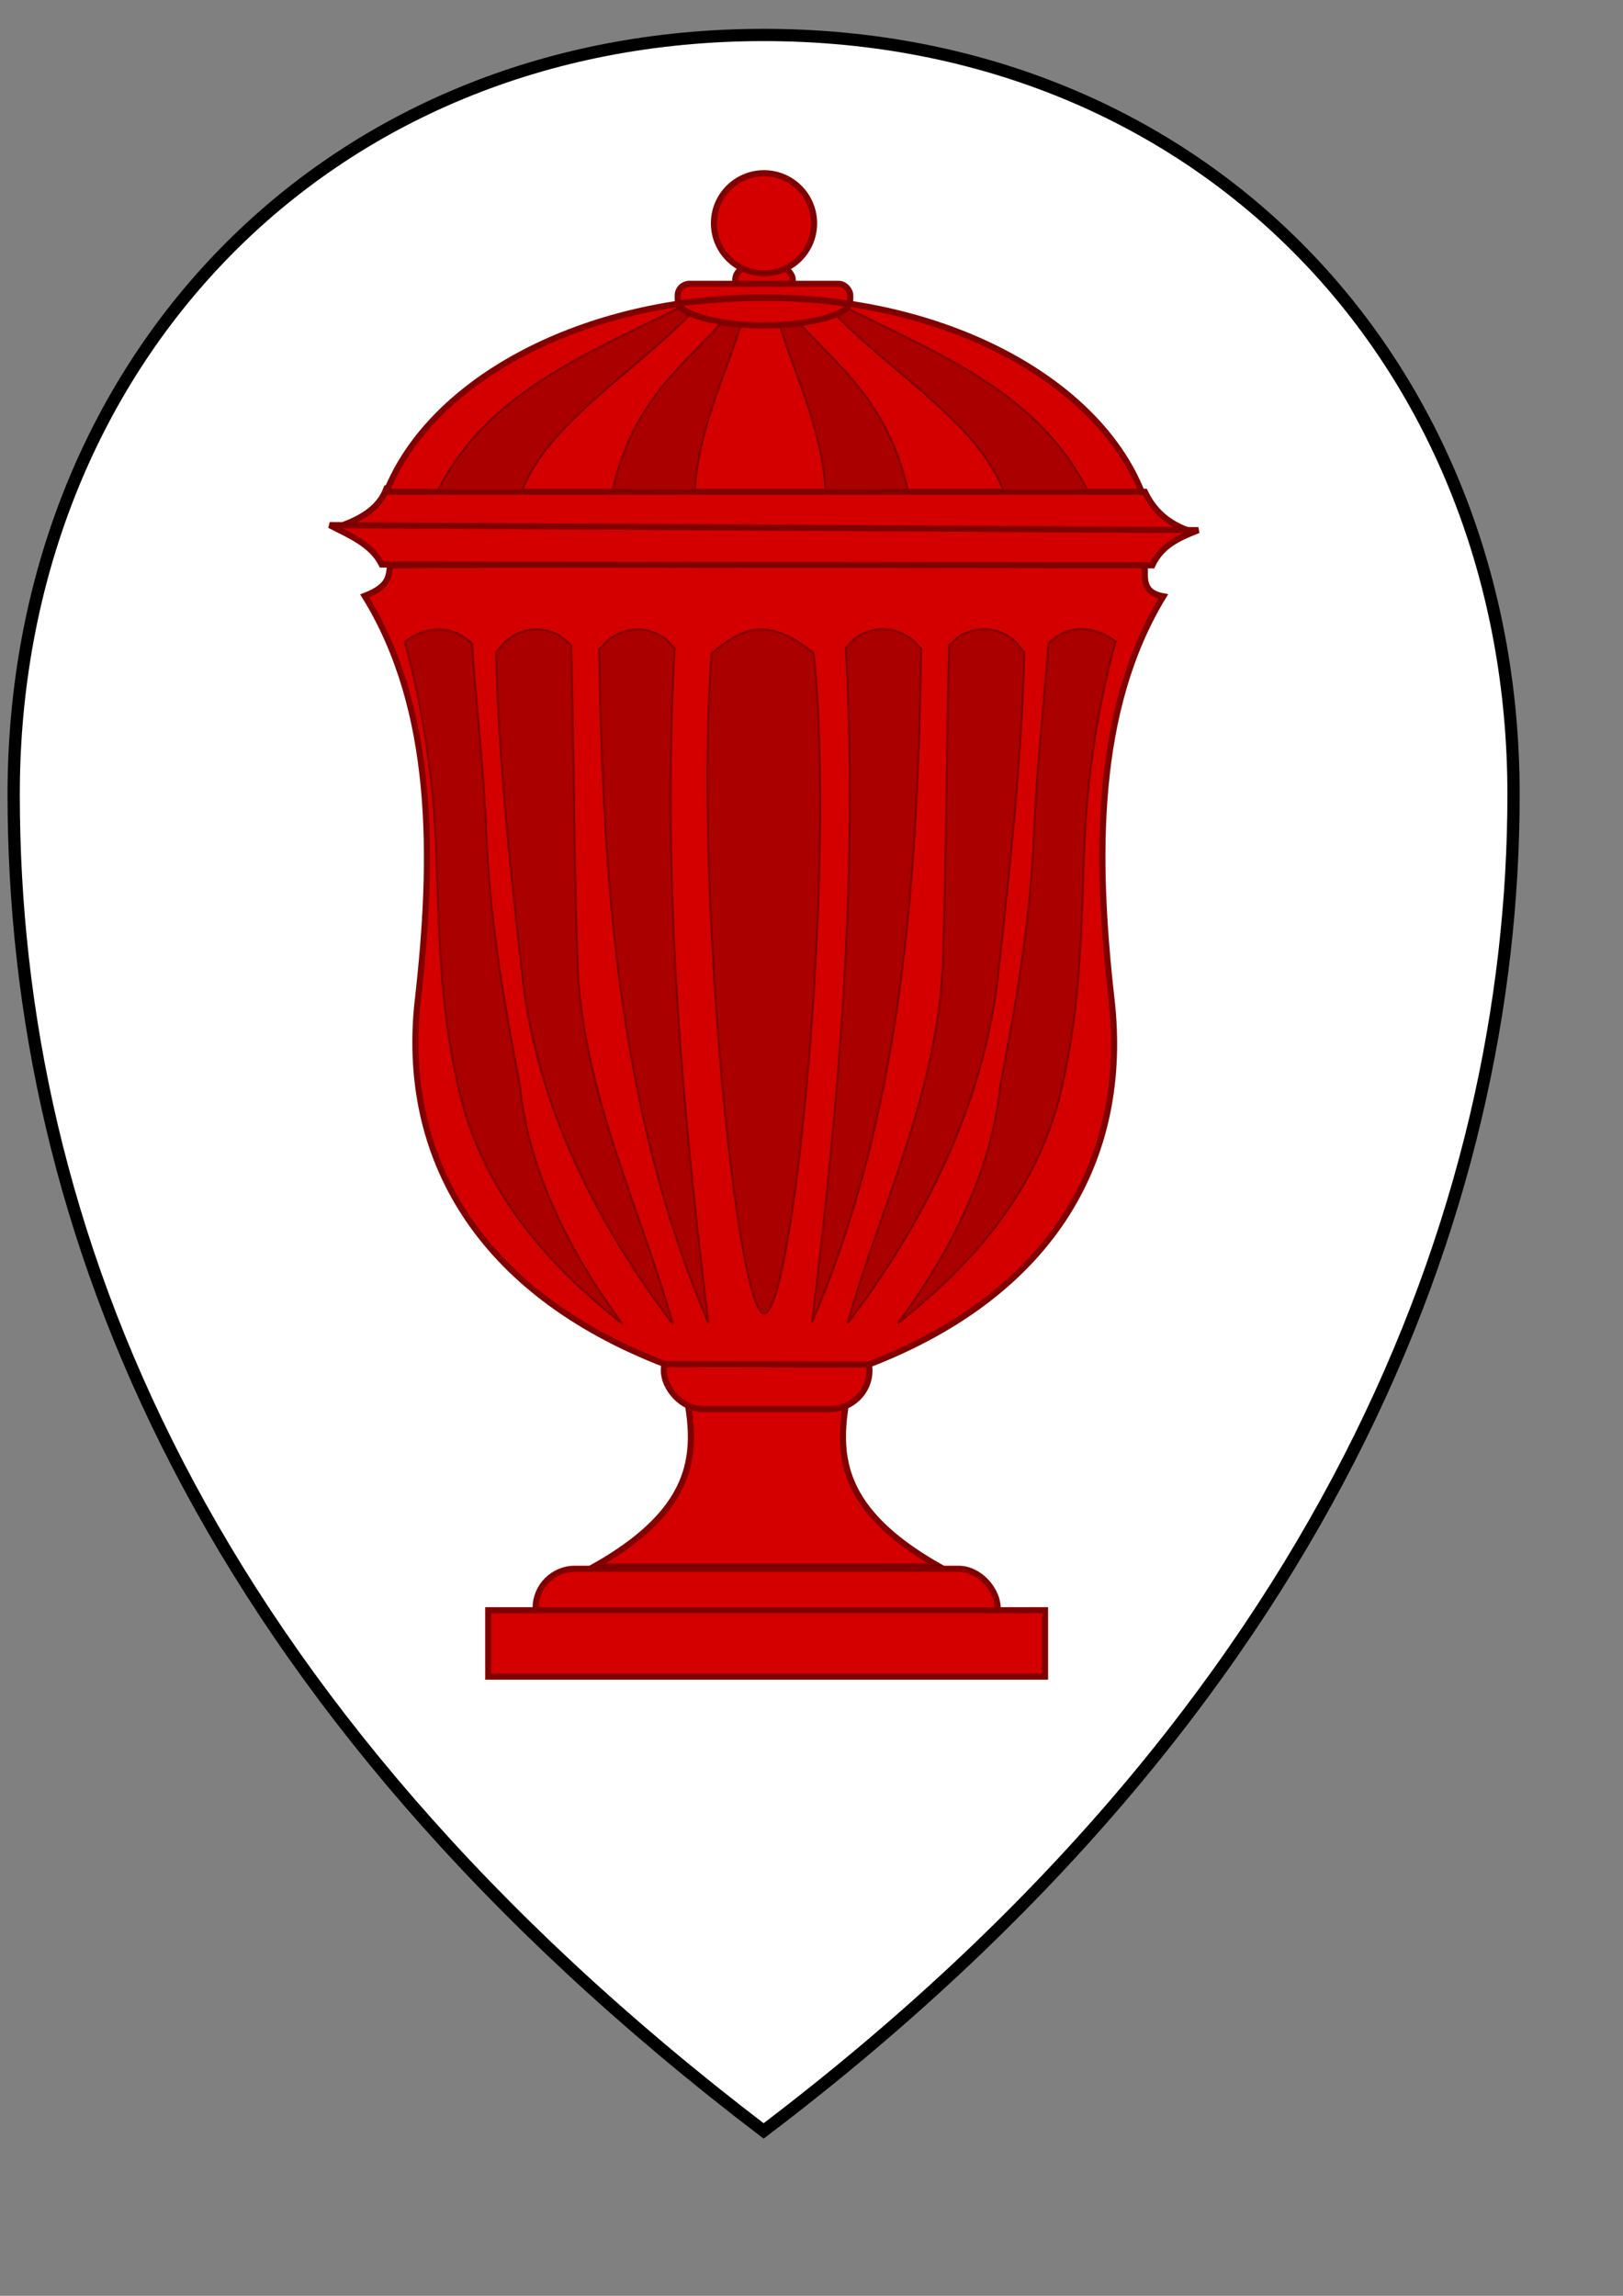
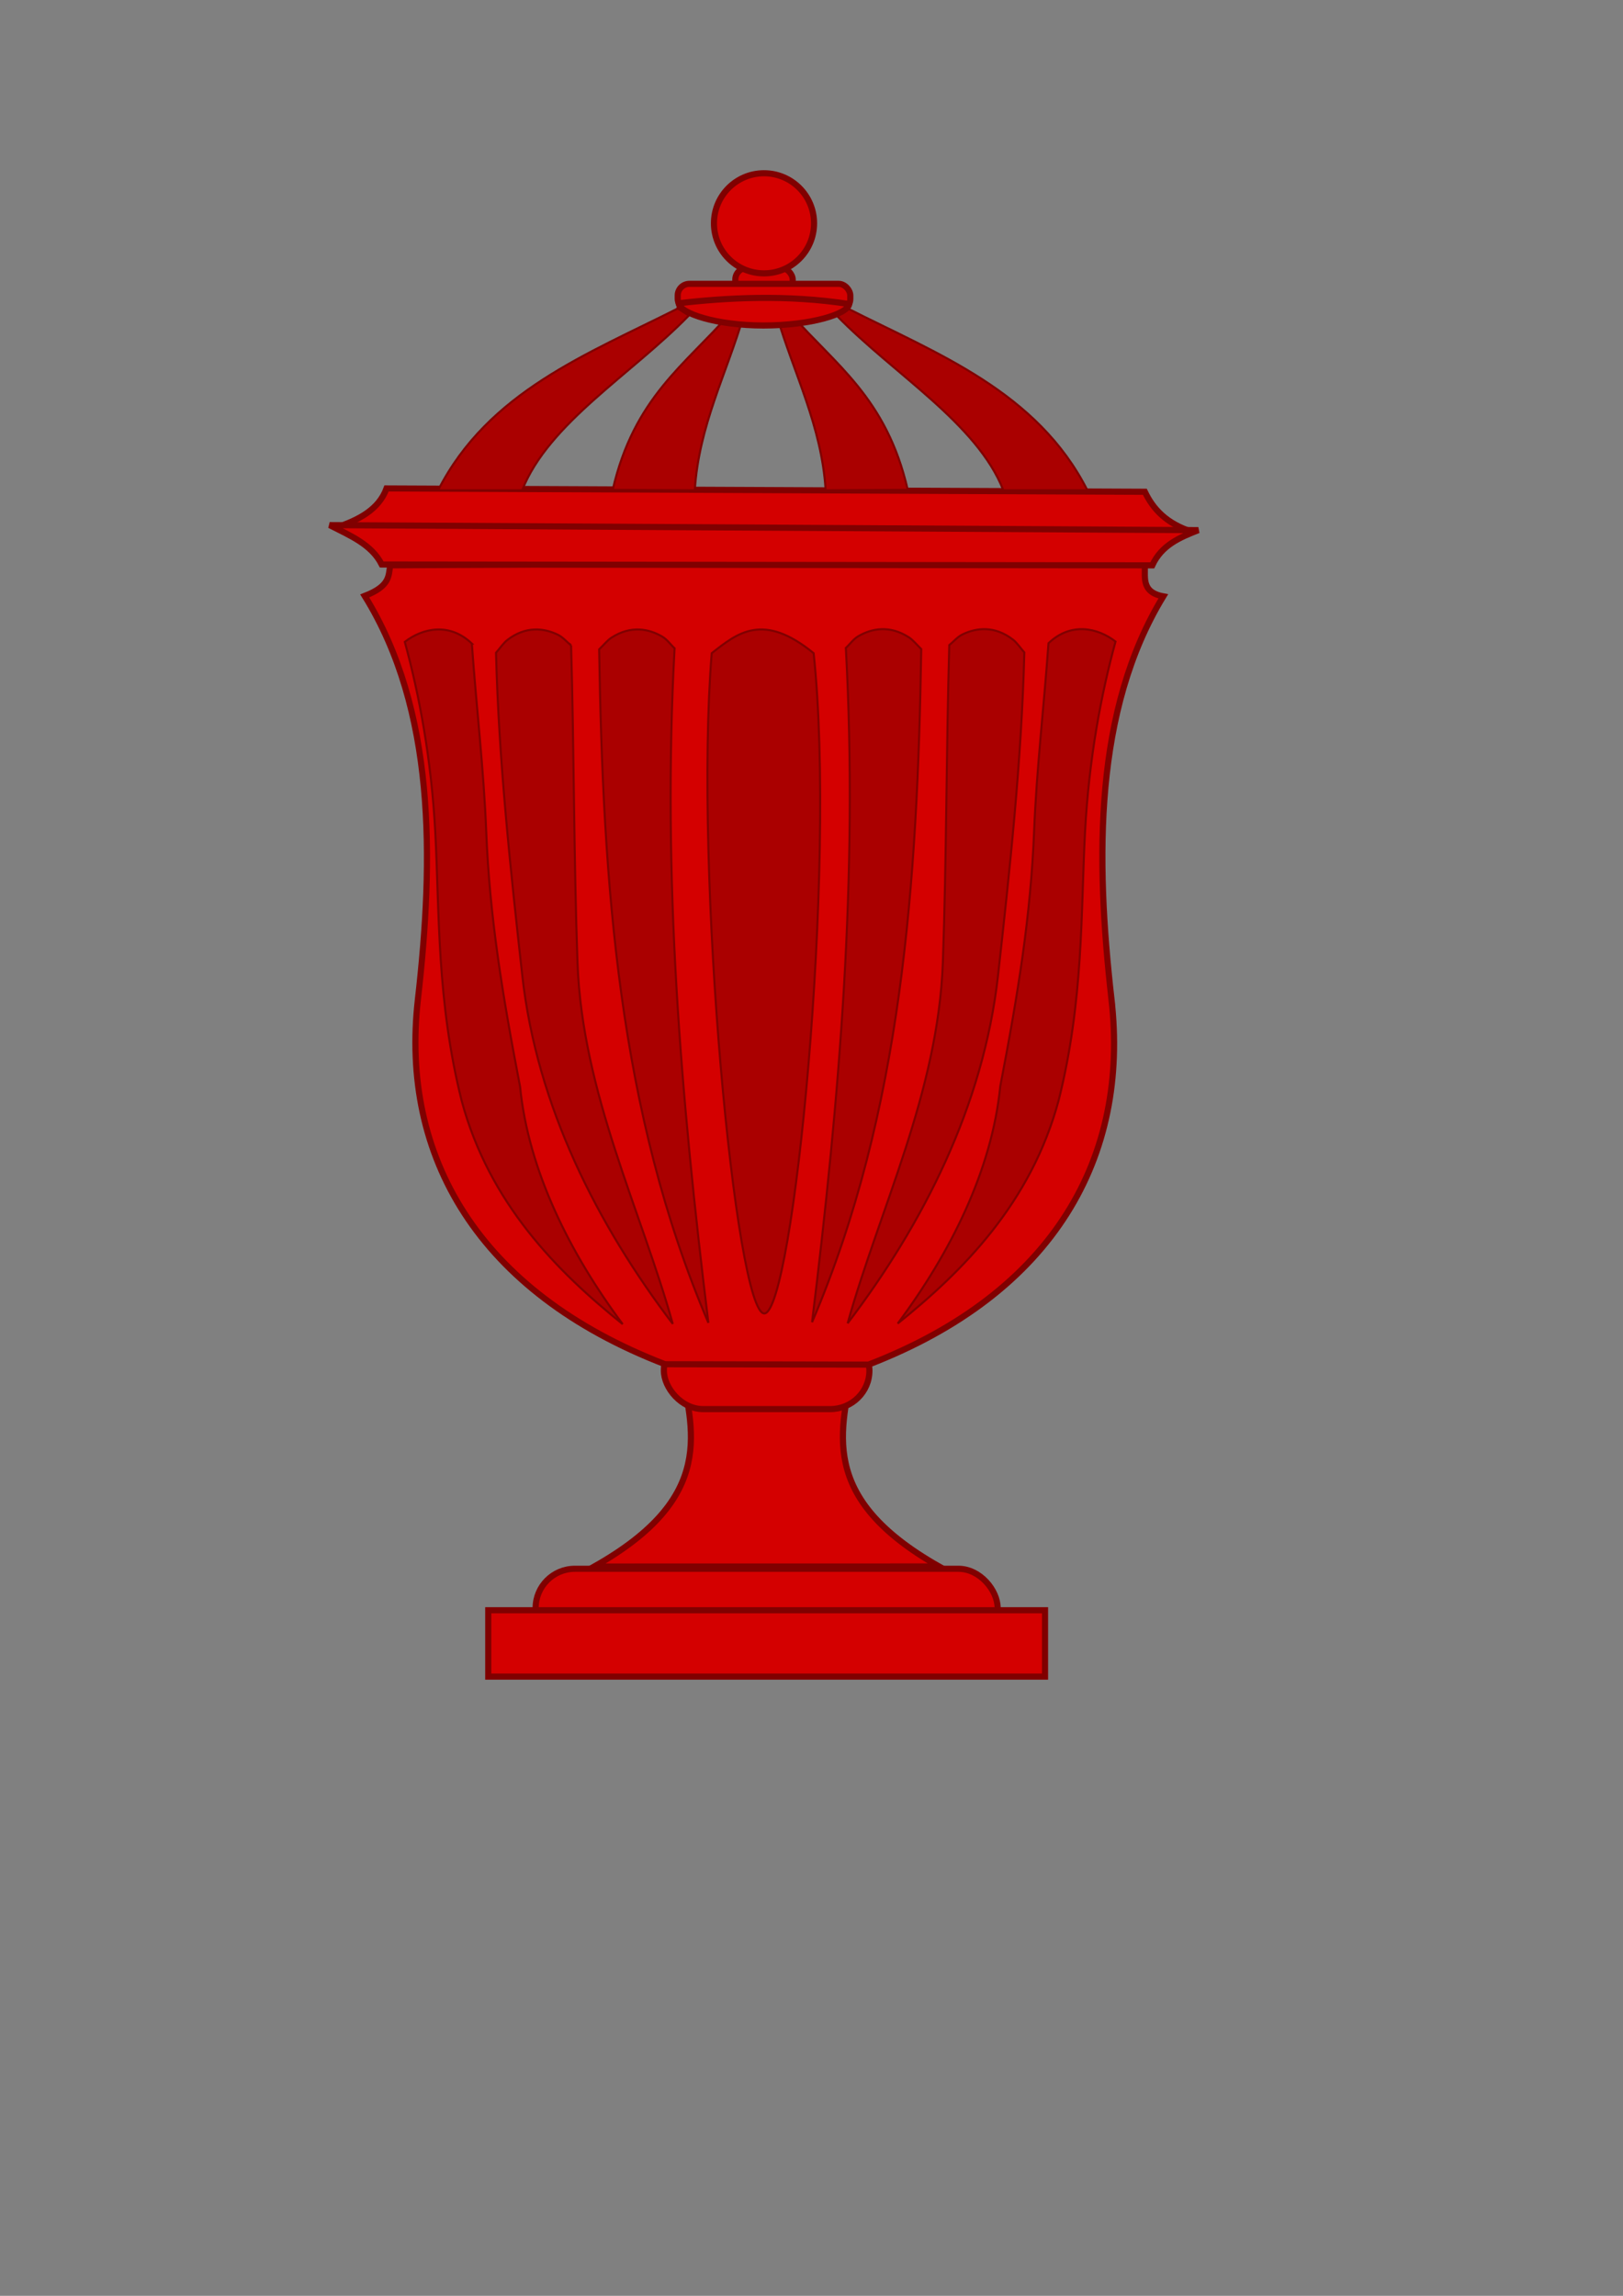
<svg xmlns="http://www.w3.org/2000/svg" xmlns:ns1="http://www.inkscape.org/namespaces/inkscape" xmlns:ns2="http://sodipodi.sourceforge.net/DTD/sodipodi-0.dtd" width="210mm" height="297mm" id="svg3032" version="1.1" ns1:version="0.48.4 r9939" ns2:docname="Stemma dell'Ufficio dei maestri del Sale.svg">
  <rect width="100%" height="100%" fill="#808080" stroke="none" />
  <defs id="defs3034" />
  <ns2:namedview id="base" pagecolor="#ffffff" bordercolor="#666666" borderopacity="1.0" ns1:pageopacity="0.0" ns1:pageshadow="2" ns1:zoom="0.24748737" ns1:cx="389.72608" ns1:cy="863.84803" ns1:document-units="pt" ns1:current-layer="layer1" showgrid="false" ns1:window-width="1366" ns1:window-height="706" ns1:window-x="-8" ns1:window-y="-8" ns1:window-maximized="1" />
  <g ns1:label="Layer 1" ns1:groupmode="layer" id="layer1">
-     <path style="fill:#ffffff;fill-opacity:1;stroke:#000000;stroke-width:6" d="M 373.429,1041.91 C 648.1,833.593 740.171,591.677 740.171,388.415 c 0,-210.33 -152.135,-371.316 -366.742,-371.316 -214.607,0 -366.742,160.999 -366.742,371.316 0,212.483 92.068,444.097 366.742,653.495 z" id="rect2333" ns2:nodetypes="czzzc" ns1:connector-curvature="0" />
    <g id="g3039" style="fill:#d40000;stroke:#800000;stroke-width:0.871" transform="matrix(1.147,0,0,1.147,843.007,-60.558)">
      <rect style="fill:#d40000;stroke:#800000;stroke-width:2.614;stroke-miterlimit:4;stroke-opacity:1;stroke-dasharray:none" id="rect3033" width="24.464" height="11.429" x="-421.459" y="167.016" ry="4.98" rx="4.98" />
      <path ns2:nodetypes="ccccc" style="fill:#d40000;stroke:#800000;stroke-width:2.614;stroke-linecap:butt;stroke-linejoin:miter;stroke-opacity:1" d="m -570.162,261.005 c -3.268,8.972 -11.835,13.484 -21.84,16.786 l 365.552,1.786 c -11.229,-3.541 -16.903,-9.809 -20.408,-17.143 z" id="path3016" ns1:connector-curvature="0" />
      <rect rx="16.726" ry="16.726" y="721.537" x="-506.591" height="38.386" width="196.98" id="rect2996" style="fill:#d40000;stroke:#800000;stroke-width:2.614;stroke-miterlimit:4;stroke-opacity:1;stroke-dasharray:none" />
      <path ns2:nodetypes="ccccc" ns1:connector-curvature="0" id="path2998" d="m -481.606,720.576 c 52.386,-29.567 42.127,-58.14 36.429,-86.786 l 74.31,-0.195 c -5.576,28.84 -15.835,57.413 36.271,86.956 z" style="fill:#d40000;stroke:#800000;stroke-width:2.614;stroke-linecap:butt;stroke-linejoin:miter;stroke-opacity:1" />
      <rect rx="16.726" style="fill:#d40000;stroke:#800000;stroke-width:2.614;stroke-miterlimit:4;stroke-opacity:1;stroke-dasharray:none" id="rect3002" width="87.631" height="32.83" x="-451.917" y="620.644" ry="16.726" />
      <path style="fill:#d40000;stroke:#800000;stroke-width:2.614;stroke-linecap:butt;stroke-linejoin:miter;stroke-opacity:1" d="m -261.06,478.917 c -6.878,-60.505 -7.453,-123.452 22.071,-171.906 -10.157,-1.888 -7.295,-9.202 -7.994,-13.779 l -155.058,-0.505 -166.531,1.063 c -0.822,4.405 0.074,8.81 -10.893,13.036 30.12,48.639 29.545,111.586 22.667,172.091 -7.564,66.542 25.421,124.604 105.377,155.424 l 86.767,0.163 c 79.687,-30.731 111.158,-89.046 103.594,-155.588 z" id="path3006" ns1:connector-curvature="0" ns2:nodetypes="scccccsccs" />
      <rect y="739.215" x="-526.795" height="28.284" width="237.386" id="rect2994" style="fill:#d40000;stroke:#800000;stroke-width:2.614" />
      <path ns2:nodetypes="ccccc" ns1:connector-curvature="0" id="path3014" d="m -572.22,293.434 c -4.347,-8.632 -13.607,-12.374 -22.193,-16.786 l 370.374,2.143 c -7.869,3.087 -15.636,6.321 -19.647,15 z" style="fill:#d40000;stroke:#800000;stroke-width:2.614;stroke-linecap:butt;stroke-linejoin:miter;stroke-opacity:1" />
      <rect rx="4.98" ry="4.98" y="173.791" x="-446.012" height="11.429" width="73.571" id="rect3025" style="fill:#d40000;stroke:#800000;stroke-width:2.614;stroke-miterlimit:4;stroke-opacity:1;stroke-dasharray:none" />
-       <path ns1:connector-curvature="0" id="path3018" d="m -409.242,179.594 c -77.091,0 -141.92,35.133 -160.969,82.844 l 321.969,0 c -19.049,-47.711 -83.909,-82.844 -161,-82.844 z" style="fill:#d40000;stroke:#800000;stroke-width:2.614;stroke-miterlimit:4;stroke-opacity:1;stroke-dasharray:none" />
      <path transform="translate(0.506,0)" d="m -388.393,147.987 c 0,11.785 -9.554,21.339 -21.339,21.339 -11.785,0 -21.339,-9.554 -21.339,-21.339 0,-11.785 9.554,-21.339 21.339,-21.339 11.785,0 21.339,9.554 21.339,21.339 z" ns2:ry="21.339285" ns2:rx="21.339285" ns2:cy="147.98718" ns2:cx="-409.73215" id="path3037" style="fill:#d40000;stroke:#800000;stroke-width:2.614;stroke-miterlimit:4;stroke-opacity:1;stroke-dasharray:none" ns2:type="arc" />
    </g>
    <path style="fill:#aa0000;stroke:#800000;stroke-width:1px;stroke-linecap:butt;stroke-linejoin:miter;stroke-opacity:1" d="m 214.25,239.702 c 24.5,-48.25 73.316,-66.694 117.309,-88.93 l -0.717,-0.307 6.045,3.791 c -27.721,28.576 -68.641,52.625 -81.535,85.461 z" id="path3056" ns1:connector-curvature="0" ns2:nodetypes="cccccc" />
    <path ns2:nodetypes="ccccc" ns1:connector-curvature="0" id="path3060" d="m 299.634,239.512 c 10.376,-45.144 35.7,-61.387 56.847,-85.707 l 7.066,0.875 c -8.172,27.971 -21.832,53.6 -23.766,85.036 z" style="fill:#aa0000;stroke:#800000;stroke-width:1px;stroke-linecap:butt;stroke-linejoin:miter;stroke-opacity:1" />
    <path ns2:nodetypes="cccccc" ns1:connector-curvature="0" id="path3062" d="m 531.765,239.702 c -24.5,-48.25 -73.316,-66.694 -117.309,-88.93 l 0.717,-0.307 -6.045,3.791 c 27.721,28.576 68.641,52.625 81.535,85.461 z" style="fill:#aa0000;stroke:#800000;stroke-width:1px;stroke-linecap:butt;stroke-linejoin:miter;stroke-opacity:1" />
    <path style="fill:#aa0000;stroke:#800000;stroke-width:1px;stroke-linecap:butt;stroke-linejoin:miter;stroke-opacity:1" d="m 443.919,239.512 c -10.376,-45.144 -35.7,-61.387 -56.847,-85.707 l -7.066,0.875 c 8.172,27.971 21.832,53.6 23.766,85.036 z" id="path3064" ns1:connector-curvature="0" ns2:nodetypes="ccccc" />
    <path ns2:nodetypes="cssccc" ns1:connector-curvature="0" id="path3082" d="m 329.887,316.973 c -1.909,-1.74 -3.562,-4.252 -6.065,-5.722 -6.428,-3.775 -15.285,-5.645 -24.851,0.571 -1.941,1.261 -3.922,3.718 -5.964,5.683 1.858,114.134 9.424,226.316 53.414,329.269 C 332.961,537.263 323.779,428.945 329.887,316.973 z" style="fill:#aa0000;fill-opacity:1;stroke:#800000;stroke-width:1px;stroke-linecap:butt;stroke-linejoin:miter;stroke-opacity:1" ns1:transform-center-y="149.48909" ns1:transform-center-x="-2.21901" />
    <path style="fill:#aa0000;fill-opacity:1;stroke:#800000;stroke-width:1px;stroke-linecap:butt;stroke-linejoin:miter;stroke-opacity:1" d="m 279.28,315.542 c -2.047,-1.583 -3.904,-3.959 -6.521,-5.222 -6.72,-3.242 -15.702,-4.372 -24.717,2.653 -1.829,1.425 -3.598,4.052 -5.469,6.19 1.357,53.173 7.101,106.14 12.865,157.971 7.099,63.838 36.797,121.781 73.569,170.168 -15.518,-55.64 -44.317,-112.989 -46.59,-176.608 -1.822,-50.989 -1.656,-103.667 -3.138,-155.152 z" id="path3084" ns1:connector-curvature="0" ns2:nodetypes="csscscsc" />
    <path style="fill:#aa0000;fill-opacity:1;stroke:#800000;stroke-width:1px;stroke-linecap:butt;stroke-linejoin:miter;stroke-opacity:1" d="m 348.059,319.387 c 12.624,-9.976 25.159,-20.172 49.843,0 11.321,107.026 -10.093,321.968 -24.049,322.823 -13.956,0.855 -34.555,-215.797 -25.794,-322.823 z" id="path3088" ns1:connector-curvature="0" ns2:nodetypes="cccc" />
    <path ns2:nodetypes="ccscccsc" ns1:connector-curvature="0" id="path3090" d="m 230.745,314.656 c -10.934,-10.43 -24,-7.587 -32.785,-0.82 6.956,25.426 13.001,56.973 14.927,93.349 2.053,38.78 0.667,82.39 12.899,131.071 13.471,50.114 46.808,83.581 78.725,109.168 -25.738,-34.517 -46.131,-75.082 -50.179,-116.106 -8.774,-45.579 -14.903,-83.427 -16.554,-124.731 -1.229,-30.747 -4.801,-60.582 -7.034,-91.932 z" style="fill:#aa0000;fill-opacity:1;stroke:#800000;stroke-width:1px;stroke-linecap:butt;stroke-linejoin:miter;stroke-opacity:1" />
    <g id="g3098" transform="matrix(-1.147,0,0,1.147,-99.255,-60.558)">
      <path ns2:nodetypes="cssccc" ns1:connector-curvature="0" id="path3092" d="m -447.172,329.009 c -1.664,-1.516 -3.105,-3.706 -5.286,-4.986 -5.601,-3.29 -13.321,-4.919 -21.657,0.498 -1.691,1.099 -3.418,3.24 -5.197,4.953 1.619,99.465 8.213,197.229 46.549,286.95 -11.731,-95.436 -19.733,-189.833 -14.409,-287.413 z" style="fill:#aa0000;fill-opacity:1;stroke:#800000;stroke-width:0.871px;stroke-linecap:butt;stroke-linejoin:miter;stroke-opacity:1" ns1:transform-center-y="149.48909" ns1:transform-center-x="-2.21901" />
      <path style="fill:#aa0000;fill-opacity:1;stroke:#800000;stroke-width:0.871px;stroke-linecap:butt;stroke-linejoin:miter;stroke-opacity:1" d="m -491.274,327.762 c -1.784,-1.379 -3.403,-3.451 -5.683,-4.551 -5.856,-2.825 -13.684,-3.811 -21.54,2.312 -1.594,1.242 -3.136,3.531 -4.766,5.394 1.182,46.339 6.189,92.498 11.212,137.668 6.187,55.633 32.068,106.13 64.114,148.297 -13.524,-48.489 -38.621,-98.467 -40.602,-153.909 -1.588,-44.435 -1.443,-90.344 -2.735,-135.211 z" id="path3094" ns1:connector-curvature="0" ns2:nodetypes="csscscsc" />
      <path ns2:nodetypes="ccscccsc" ns1:connector-curvature="0" id="path3096" d="m -533.571,326.99 c -9.529,-9.089 -20.916,-6.612 -28.571,-0.714 6.062,22.158 11.33,49.65 13.008,81.352 1.79,33.796 0.581,71.801 11.242,114.225 11.739,43.673 40.792,72.839 68.607,95.137 -22.43,-30.08 -40.202,-65.432 -43.73,-101.183 -7.647,-39.721 -12.988,-72.704 -14.426,-108.7 -1.071,-26.795 -4.184,-52.796 -6.13,-80.116 z" style="fill:#aa0000;fill-opacity:1;stroke:#800000;stroke-width:0.871px;stroke-linecap:butt;stroke-linejoin:miter;stroke-opacity:1" />
    </g>
    <path style="fill:#d40000;fill-opacity:1;fill-rule:nonzero;stroke:#800000;stroke-width:3;stroke-miterlimit:4;stroke-opacity:1;stroke-dasharray:none" d="m 331.862,148.279 c 0.62,4.905 18.411,10.864 41.521,10.864 23.11,0 41.28,-5.58 41.9,-10.485 -30.656,-4.766 -60.377,-3.064 -83.421,-0.379 z" id="path3203" ns1:connector-curvature="0" ns2:nodetypes="cscc" />
  </g>
</svg>